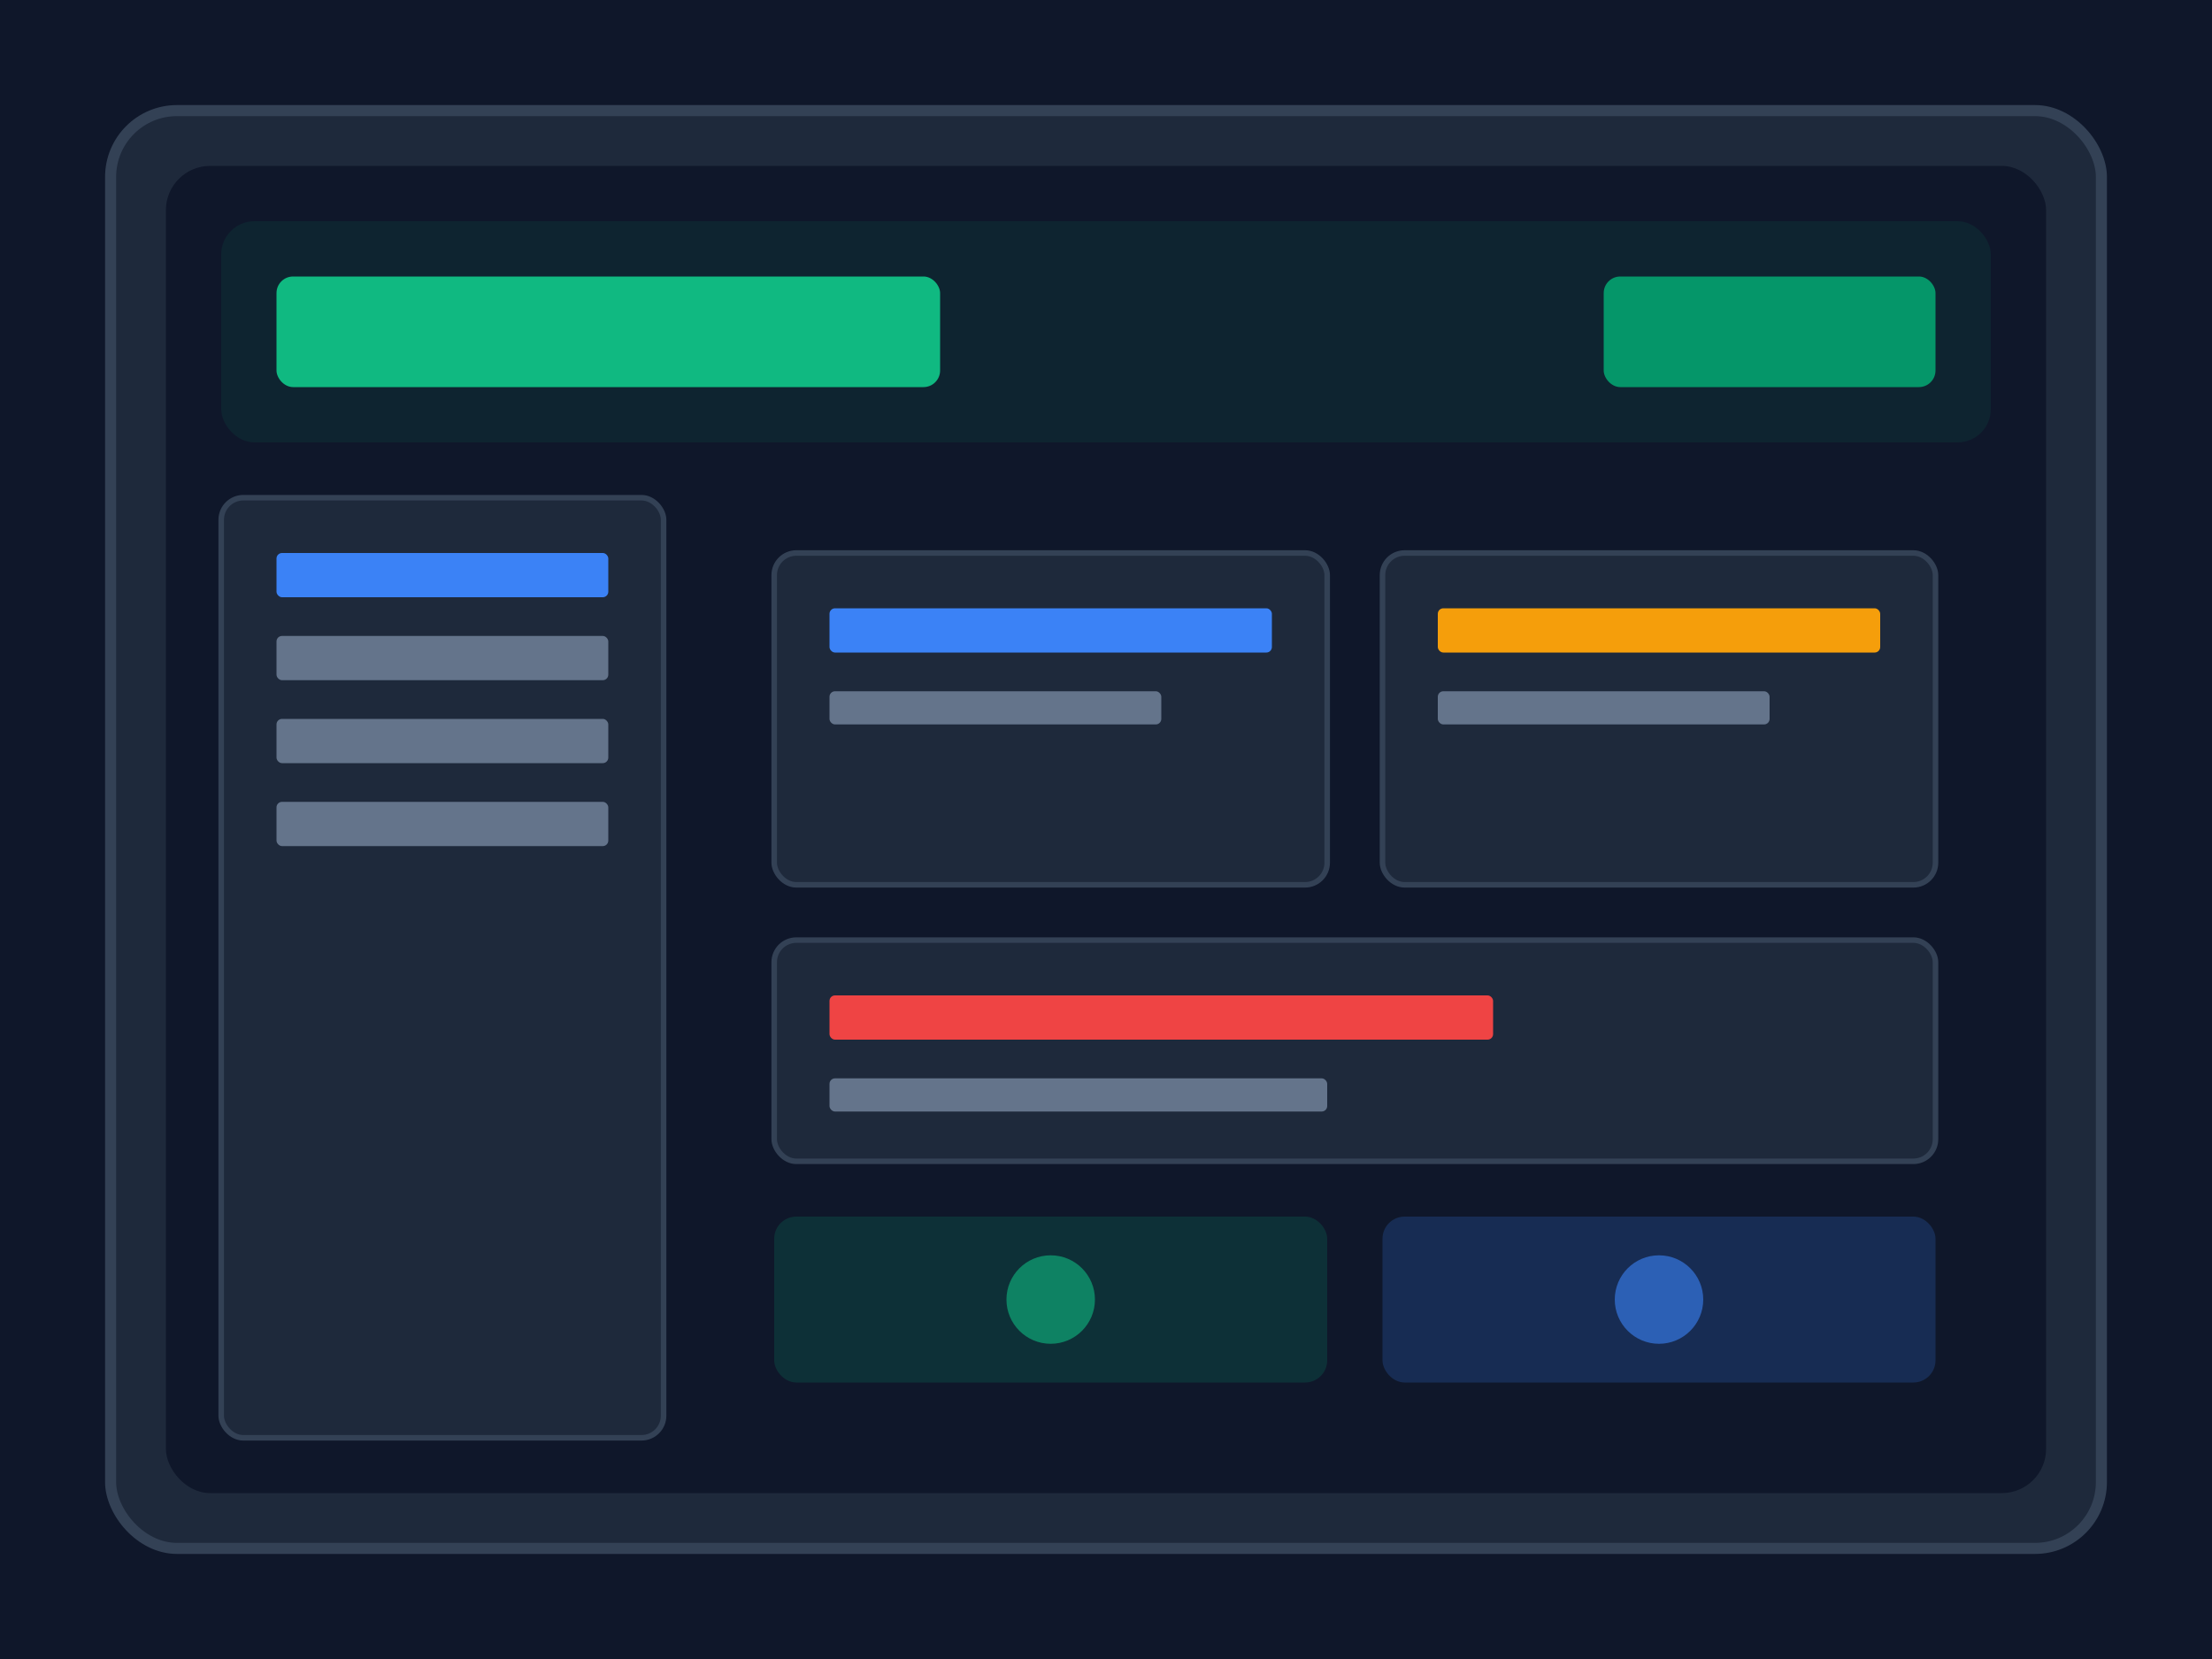
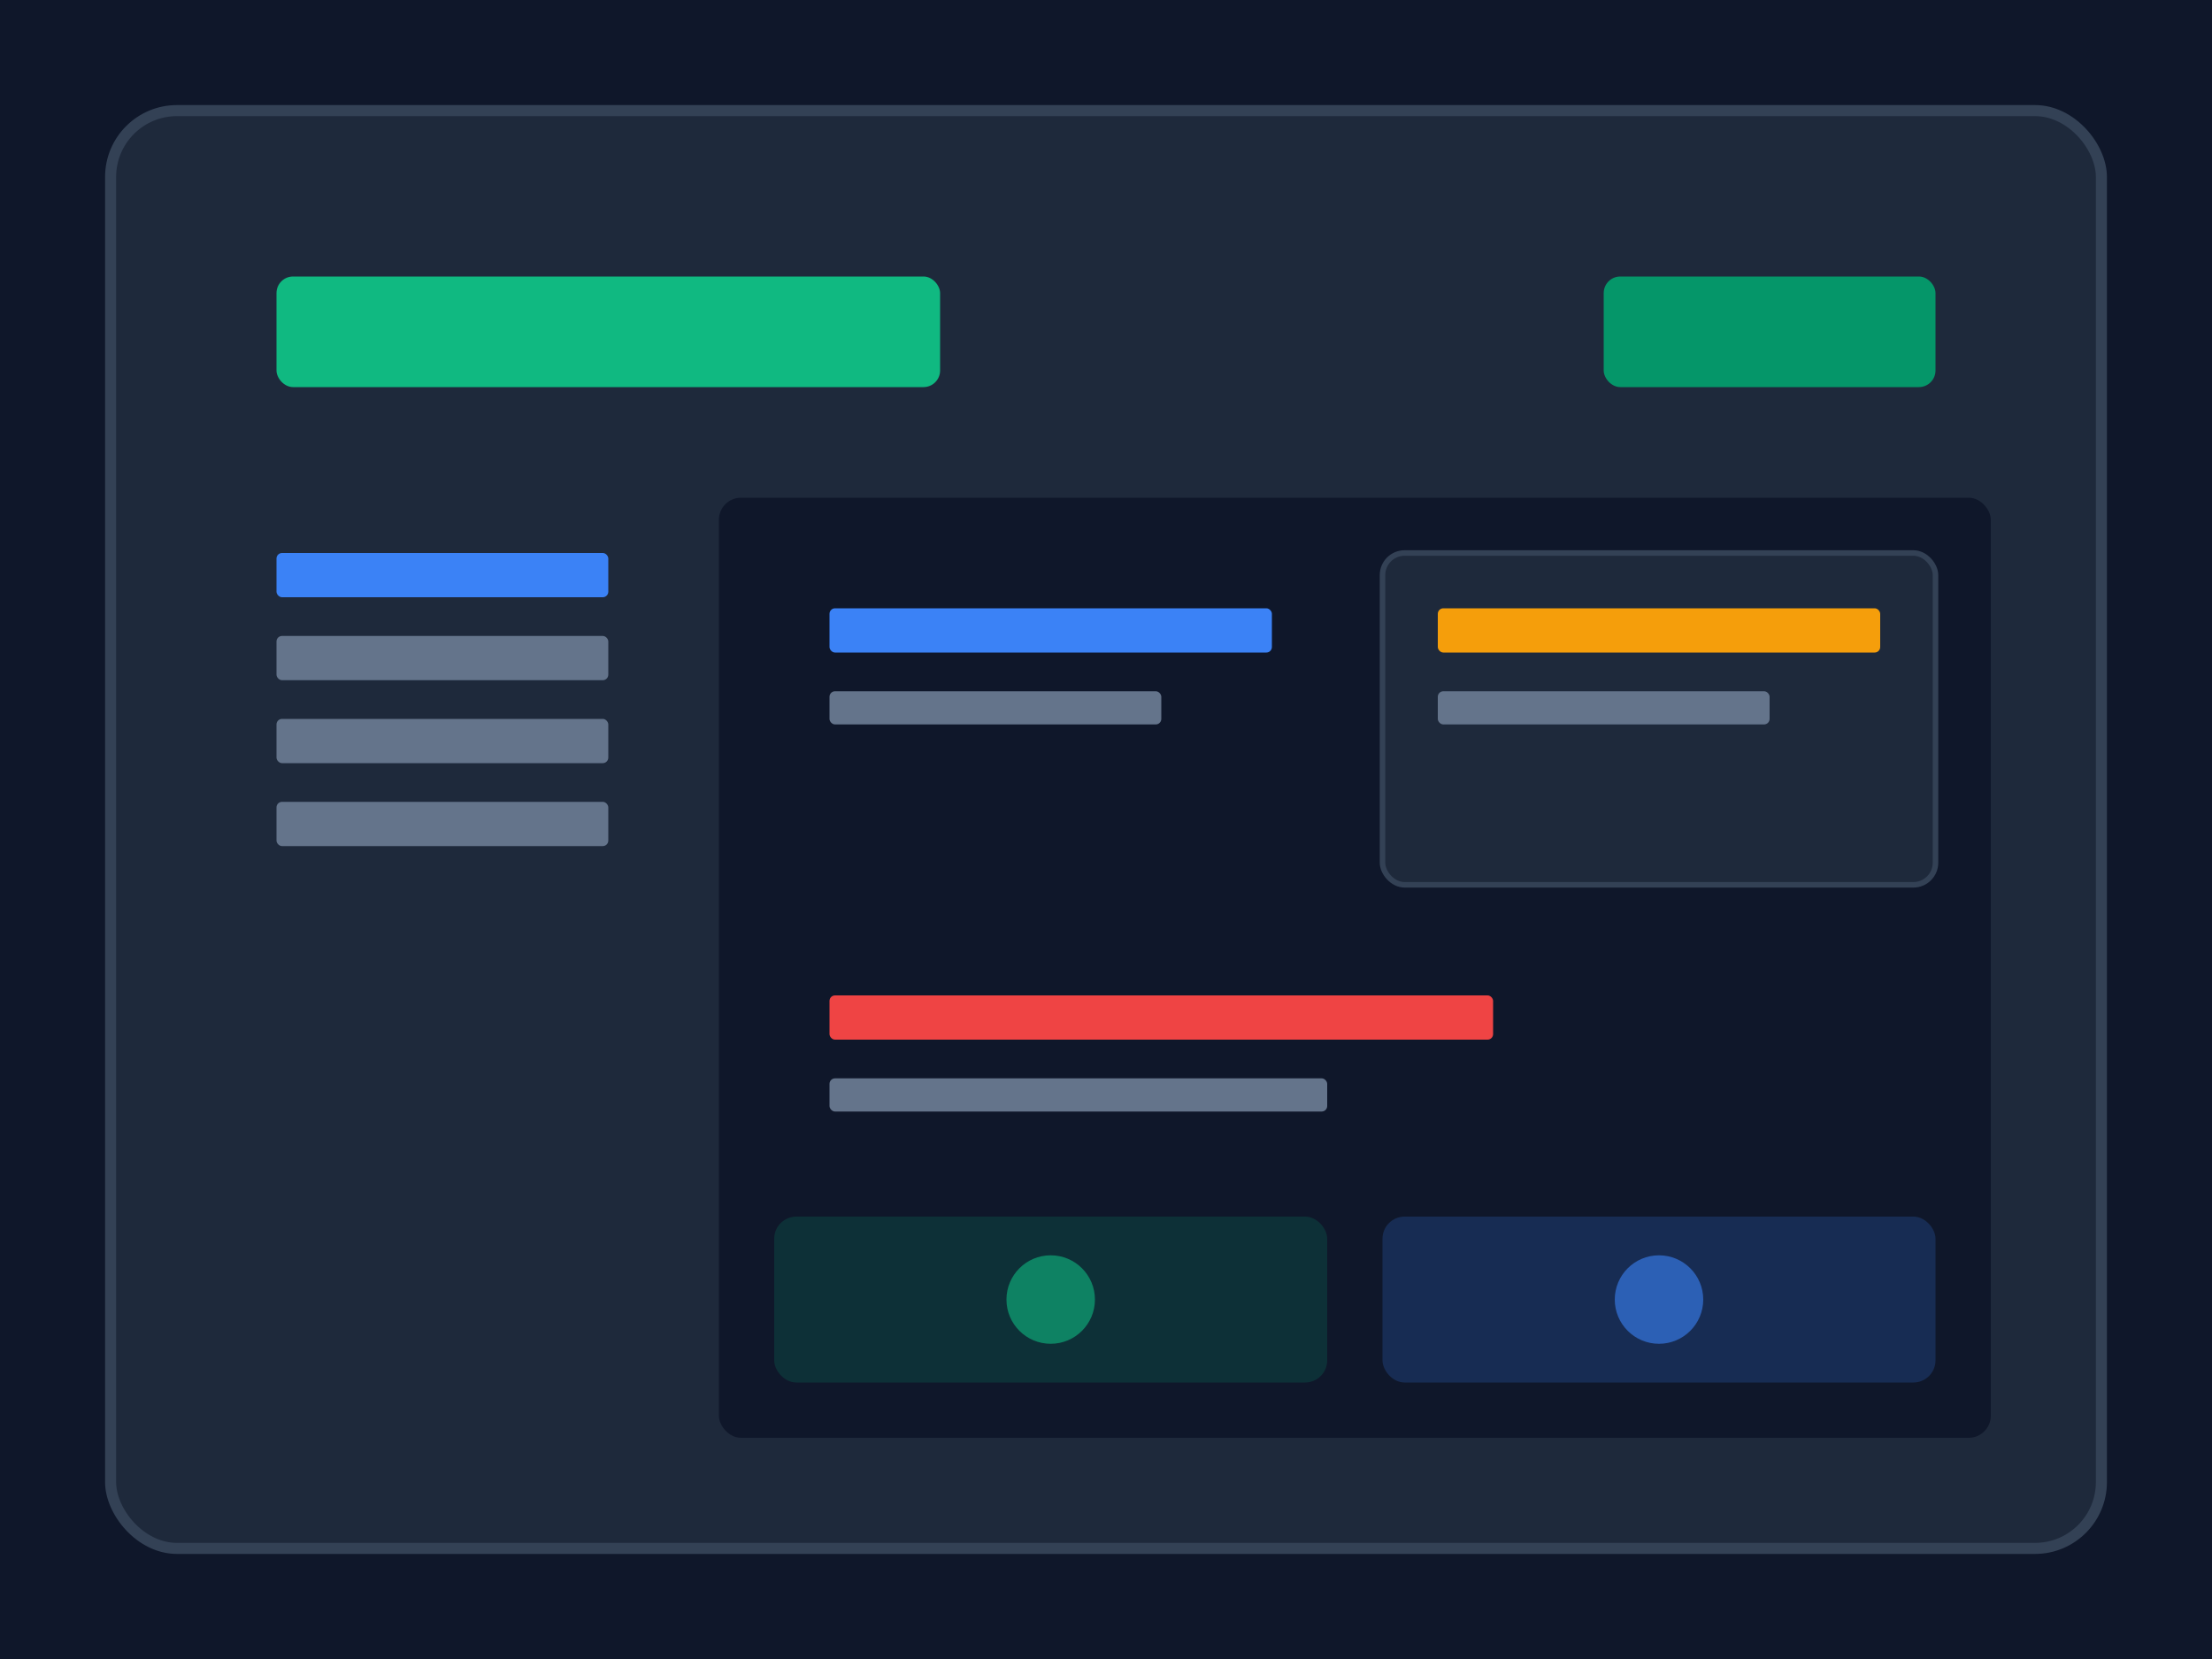
<svg xmlns="http://www.w3.org/2000/svg" width="400" height="300" viewBox="0 0 400 300" fill="none">
  <rect width="400" height="300" fill="#0f172a" />
  <rect x="20" y="20" width="360" height="260" rx="12" fill="#1e293b" stroke="#334155" stroke-width="2" />
-   <rect x="30" y="30" width="340" height="240" rx="8" fill="#0f172a" />
-   <rect x="40" y="40" width="320" height="40" rx="6" fill="#059669" opacity="0.1" />
  <rect x="50" y="50" width="120" height="20" rx="3" fill="#10b981" />
  <rect x="290" y="50" width="60" height="20" rx="3" fill="#059669" />
-   <rect x="40" y="90" width="80" height="170" rx="4" fill="#1e293b" stroke="#334155" stroke-width="1" />
  <rect x="50" y="100" width="60" height="8" rx="1" fill="#3b82f6" />
  <rect x="50" y="115" width="60" height="8" rx="1" fill="#64748b" />
  <rect x="50" y="130" width="60" height="8" rx="1" fill="#64748b" />
  <rect x="50" y="145" width="60" height="8" rx="1" fill="#64748b" />
  <rect x="130" y="90" width="230" height="170" rx="4" fill="#0f172a" />
-   <rect x="140" y="100" width="100" height="60" rx="4" fill="#1e293b" stroke="#334155" stroke-width="1" />
  <rect x="150" y="110" width="80" height="8" rx="1" fill="#3b82f6" />
  <rect x="150" y="125" width="60" height="6" rx="1" fill="#64748b" />
  <rect x="250" y="100" width="100" height="60" rx="4" fill="#1e293b" stroke="#334155" stroke-width="1" />
  <rect x="260" y="110" width="80" height="8" rx="1" fill="#f59e0b" />
  <rect x="260" y="125" width="60" height="6" rx="1" fill="#64748b" />
-   <rect x="140" y="170" width="210" height="40" rx="4" fill="#1e293b" stroke="#334155" stroke-width="1" />
  <rect x="150" y="180" width="120" height="8" rx="1" fill="#ef4444" />
  <rect x="150" y="195" width="90" height="6" rx="1" fill="#64748b" />
  <rect x="140" y="220" width="100" height="30" rx="4" fill="#059669" opacity="0.2" />
  <rect x="250" y="220" width="100" height="30" rx="4" fill="#3b82f6" opacity="0.2" />
  <circle cx="190" cy="235" r="8" fill="#10b981" opacity="0.6" />
  <circle cx="300" cy="235" r="8" fill="#3b82f6" opacity="0.6" />
</svg>